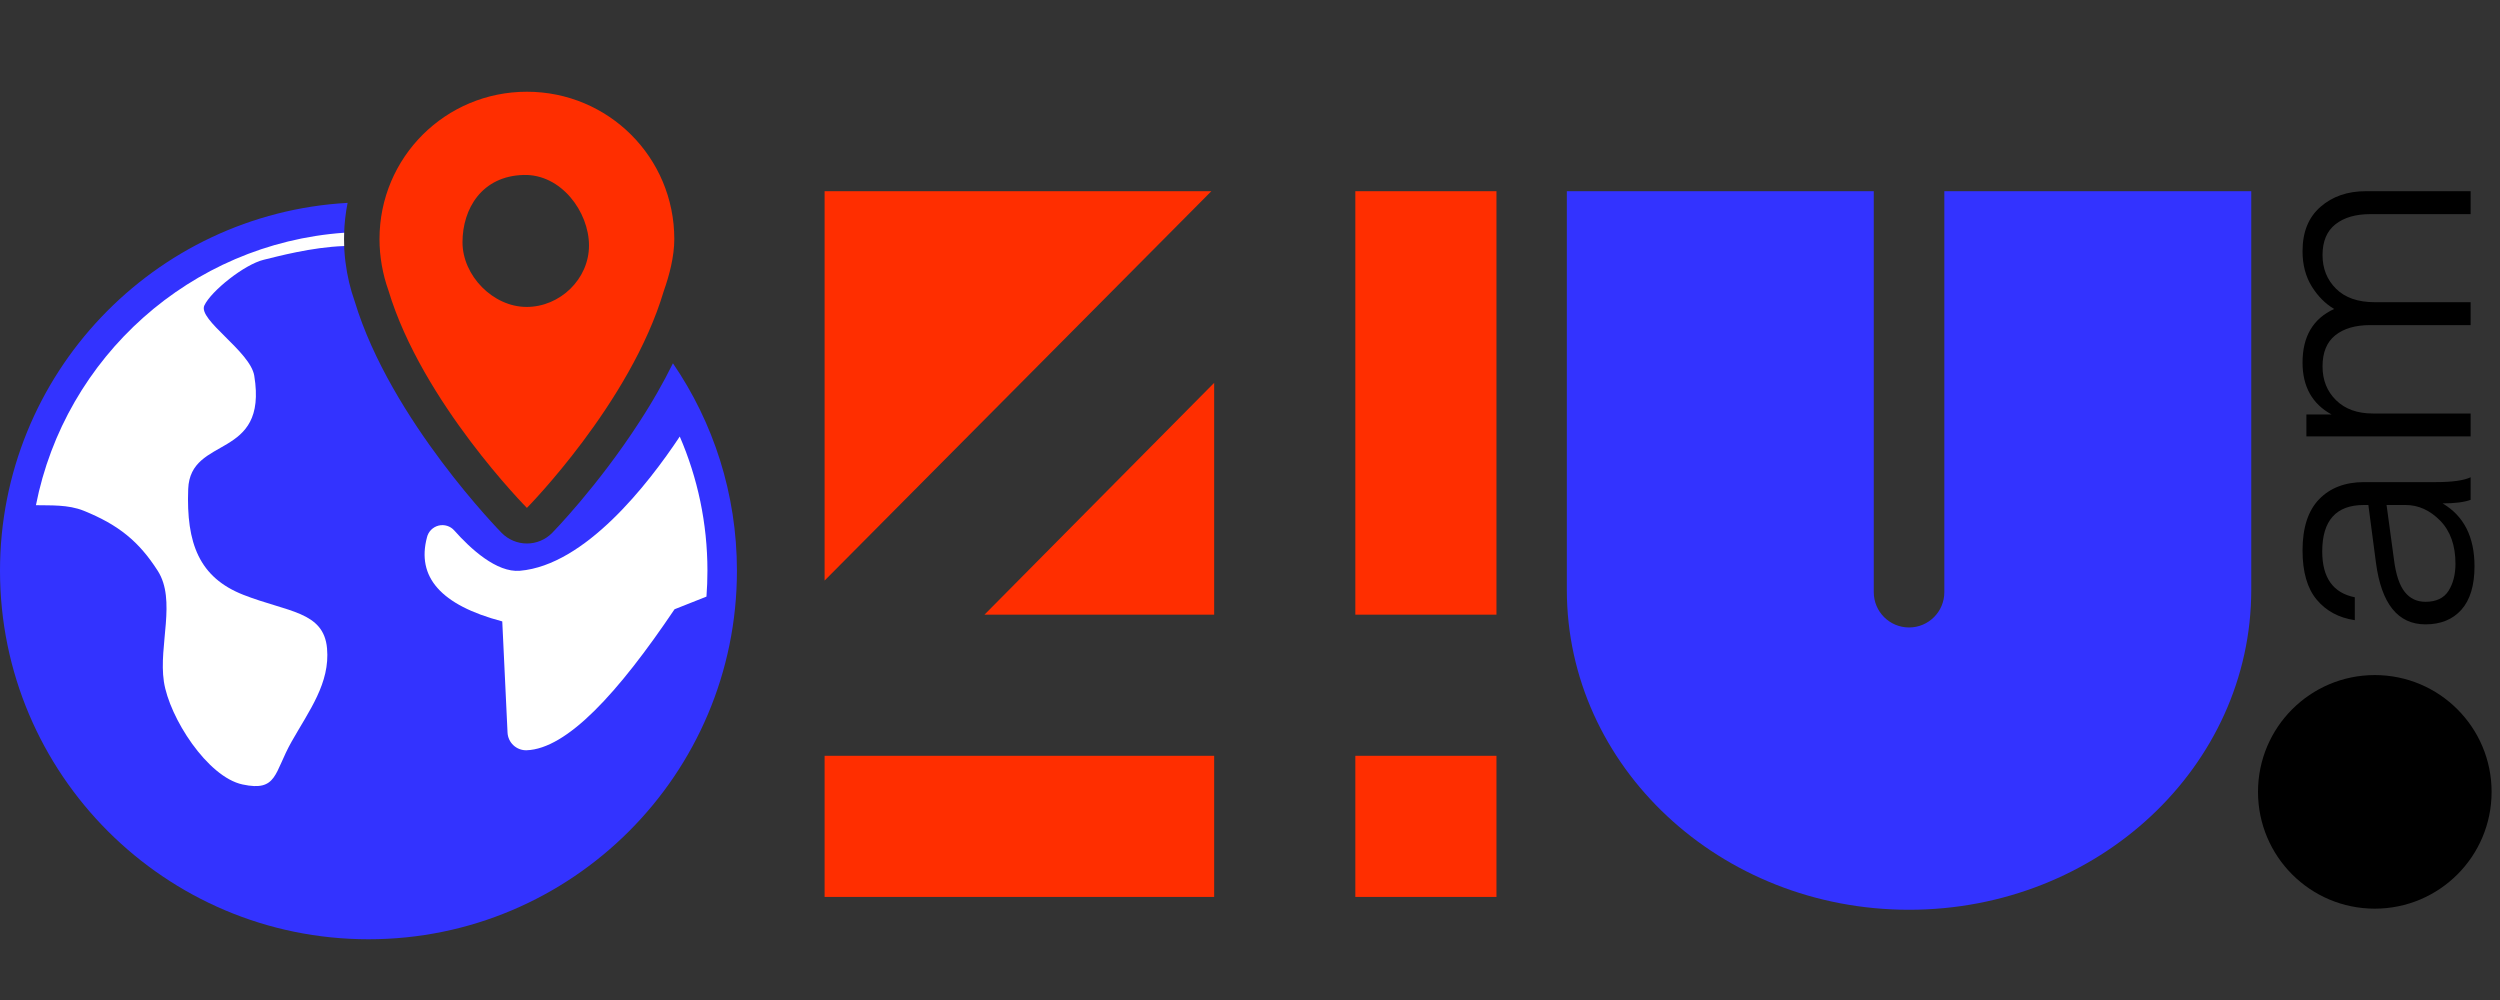
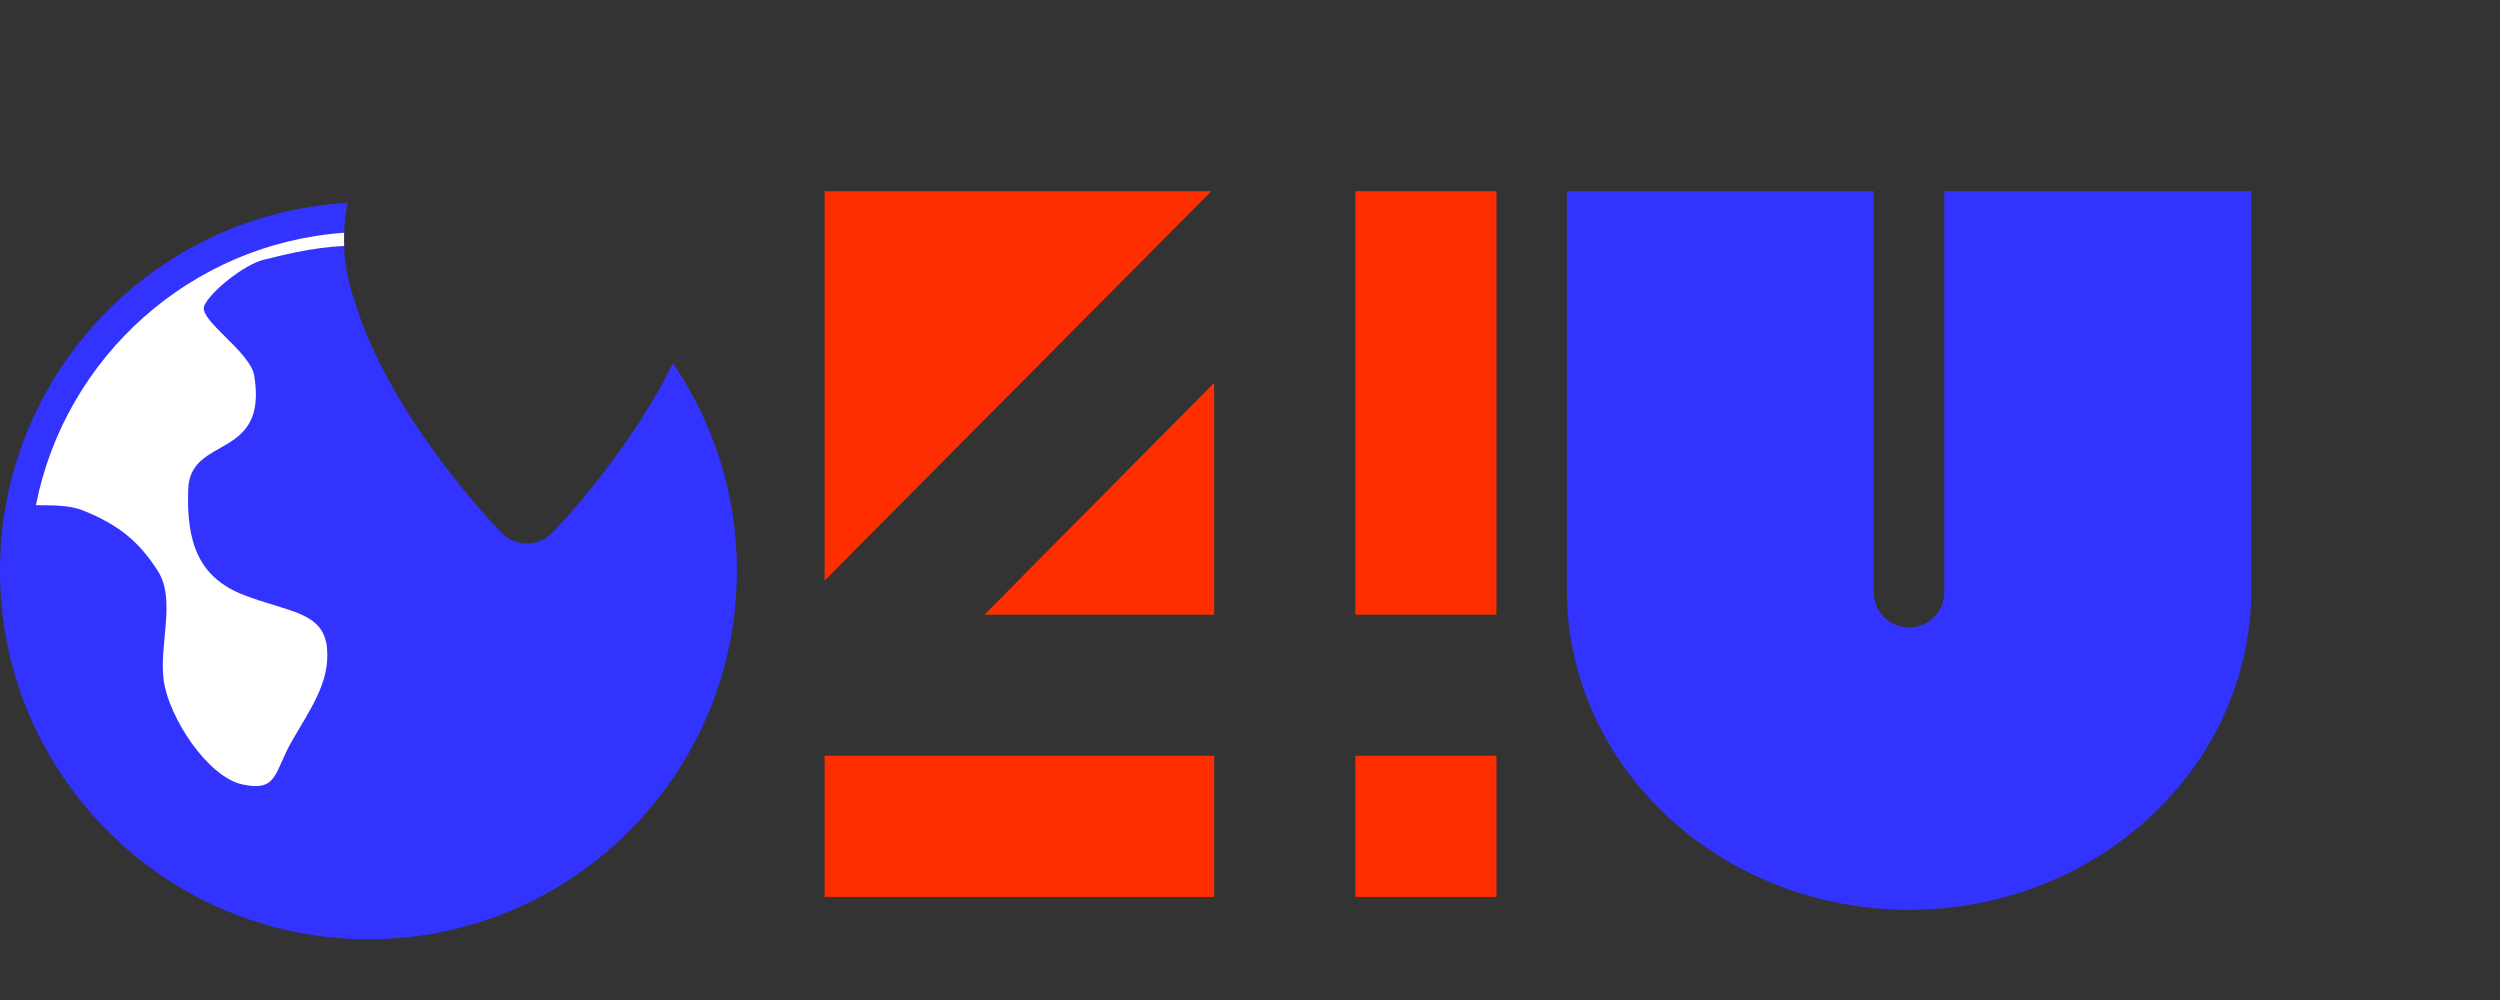
<svg xmlns="http://www.w3.org/2000/svg" width="75" height="30" viewBox="0 0 75 30" fill="none">
  <rect x="0" y="0" width="75" height="30" fill="#333333" stroke="none" />
  <path fill-rule="evenodd" clip-rule="evenodd" d="M19.71 11.795C19.877 11.504 20.038 11.204 20.188 10.899C21.4 12.671 22.108 14.815 22.108 17.123C22.108 23.225 17.156 28.178 11.056 28.178C4.953 28.178 0 23.225 0 17.123C0 11.232 4.617 6.412 10.428 6.086C10.367 6.393 10.331 6.708 10.323 7.032L10.322 7.046L10.322 7.096V7.113L10.321 7.175L10.322 7.23V7.245L10.322 7.287V7.3L10.324 7.354V7.366L10.326 7.408L10.327 7.425L10.329 7.479L10.333 7.531L10.334 7.55L10.337 7.585L10.338 7.605L10.342 7.653L10.344 7.678L10.347 7.704L10.349 7.733L10.351 7.751L10.355 7.781C10.356 7.796 10.358 7.81 10.359 7.824L10.365 7.867C10.416 8.277 10.511 8.676 10.642 9.043C11.72 12.606 15.051 15.988 15.051 15.988C15.251 16.191 15.524 16.305 15.808 16.305C16.092 16.305 16.364 16.191 16.564 15.988C16.564 15.988 17.93 14.597 19.187 12.65C19.29 12.492 19.392 12.329 19.493 12.163L19.516 12.124L19.549 12.069L19.581 12.016L19.61 11.967L19.645 11.905L19.672 11.86L19.71 11.795Z" fill="#3333FF" />
-   <path fill-rule="evenodd" clip-rule="evenodd" d="M20.393 13.096C20.927 14.331 21.223 15.692 21.223 17.123C21.223 17.384 21.213 17.642 21.194 17.898L20.236 18.278C18.54 20.796 17.01 22.465 15.796 22.508C15.493 22.515 15.24 22.279 15.226 21.976C15.179 20.992 15.068 18.642 15.068 18.642C13.21 18.152 12.496 17.301 12.809 16.121C12.85 15.947 12.984 15.812 13.156 15.768C13.329 15.725 13.511 15.781 13.629 15.915C14.113 16.46 14.897 17.184 15.599 17.123C17.551 16.954 19.434 14.539 20.393 13.096Z" fill="white" />
-   <path fill-rule="evenodd" clip-rule="evenodd" d="M19.912 8.735C18.913 12.095 15.807 15.237 15.807 15.237C15.807 15.237 12.657 12.059 11.652 8.709C11.482 8.235 11.385 7.704 11.385 7.174C11.385 4.718 13.365 2.752 15.807 2.752C18.249 2.752 20.229 4.718 20.229 7.174C20.229 7.699 20.078 8.266 19.912 8.735ZM15.709 5.249C14.455 5.28 13.875 6.263 13.875 7.267C13.875 8.271 14.792 9.208 15.798 9.208C16.803 9.208 17.67 8.37 17.67 7.366C17.67 6.357 16.836 5.218 15.709 5.249Z" fill="#FF2E00" />
  <path fill-rule="evenodd" clip-rule="evenodd" d="M24.738 5.736H36.341L24.738 17.417V5.736ZM40.66 5.736H44.894V18.44H40.66V5.736ZM44.894 22.674V26.909H40.66V22.674H44.894ZM36.425 26.909H24.738V22.674H36.425V26.909ZM29.534 18.44L36.425 11.485V18.44H29.534Z" fill="#FF2E00" />
  <path fill-rule="evenodd" clip-rule="evenodd" d="M67.538 17.694C67.538 22.995 62.942 27.293 57.272 27.293C51.601 27.293 47.005 22.995 47.005 17.694V5.736H56.213V17.765C56.213 18.35 56.687 18.824 57.272 18.824C57.856 18.824 58.33 18.35 58.33 17.765L58.33 5.736H67.538V17.694Z" fill="#3333FF" />
-   <path d="M71.597 15.15L71.819 16.786C71.876 17.238 71.985 17.562 72.143 17.759C72.299 17.956 72.507 18.054 72.766 18.054C73.088 18.054 73.318 17.943 73.456 17.725C73.594 17.506 73.664 17.234 73.664 16.912C73.664 16.363 73.511 15.932 73.206 15.62C72.899 15.307 72.551 15.15 72.167 15.15H71.597ZM74.235 16.989C74.235 17.564 74.104 17.997 73.843 18.291C73.582 18.584 73.222 18.731 72.764 18.731C71.936 18.731 71.441 18.113 71.278 16.878L71.051 15.15H70.915C70.084 15.15 69.667 15.615 69.667 16.544C69.667 17.331 69.993 17.789 70.644 17.918V18.605C70.167 18.535 69.785 18.329 69.502 17.991C69.219 17.653 69.076 17.16 69.076 16.515C69.076 15.831 69.243 15.318 69.575 14.976C69.906 14.635 70.357 14.463 70.925 14.463H73.083C73.567 14.463 73.913 14.415 74.119 14.318V14.995C73.925 15.066 73.644 15.102 73.277 15.102C73.915 15.476 74.235 16.105 74.235 16.989ZM71.244 9.066H74.119V9.753H71.109C70.664 9.753 70.313 9.855 70.059 10.058C69.804 10.261 69.676 10.572 69.676 10.992C69.676 11.405 69.812 11.743 70.083 12.008C70.354 12.273 70.722 12.405 71.186 12.405H74.119V13.092H69.192V12.434H69.947C69.367 12.118 69.076 11.598 69.076 10.876C69.076 10.095 69.392 9.559 70.025 9.269C69.761 9.114 69.536 8.888 69.352 8.592C69.169 8.295 69.076 7.943 69.076 7.537C69.076 6.962 69.255 6.519 69.614 6.206C69.971 5.893 70.425 5.736 70.973 5.736H74.119V6.424H71.109C70.67 6.424 70.322 6.525 70.064 6.728C69.805 6.932 69.676 7.24 69.676 7.653C69.676 8.059 69.812 8.396 70.083 8.664C70.354 8.932 70.741 9.066 71.244 9.066Z" fill="black" />
-   <path fill-rule="evenodd" clip-rule="evenodd" d="M74.748 23.756C74.748 21.821 73.179 20.252 71.243 20.252C69.308 20.252 67.74 21.821 67.74 23.756C67.74 25.692 69.308 27.26 71.243 27.26C73.179 27.26 74.748 25.692 74.748 23.756Z" fill="black" />
  <path fill-rule="evenodd" clip-rule="evenodd" d="M10.324 6.982C10.322 7.046 10.321 7.11 10.321 7.174C10.321 7.243 10.322 7.312 10.325 7.381C9.342 7.416 8.317 7.695 7.912 7.793C7.33 7.934 6.334 8.731 6.131 9.163C5.928 9.594 7.509 10.539 7.628 11.273C8.044 13.824 5.708 13.041 5.646 14.672C5.585 16.302 5.977 17.325 7.302 17.845C8.628 18.365 9.711 18.339 9.811 19.45C9.905 20.49 9.277 21.315 8.748 22.249C8.219 23.184 8.327 23.759 7.276 23.534C6.226 23.31 5.079 21.532 4.916 20.445C4.754 19.357 5.296 18.005 4.732 17.124C4.168 16.243 3.56 15.748 2.516 15.324C2.04 15.131 1.51 15.167 1.078 15.156C1.95 10.717 5.714 7.31 10.324 6.982Z" fill="white" />
</svg>